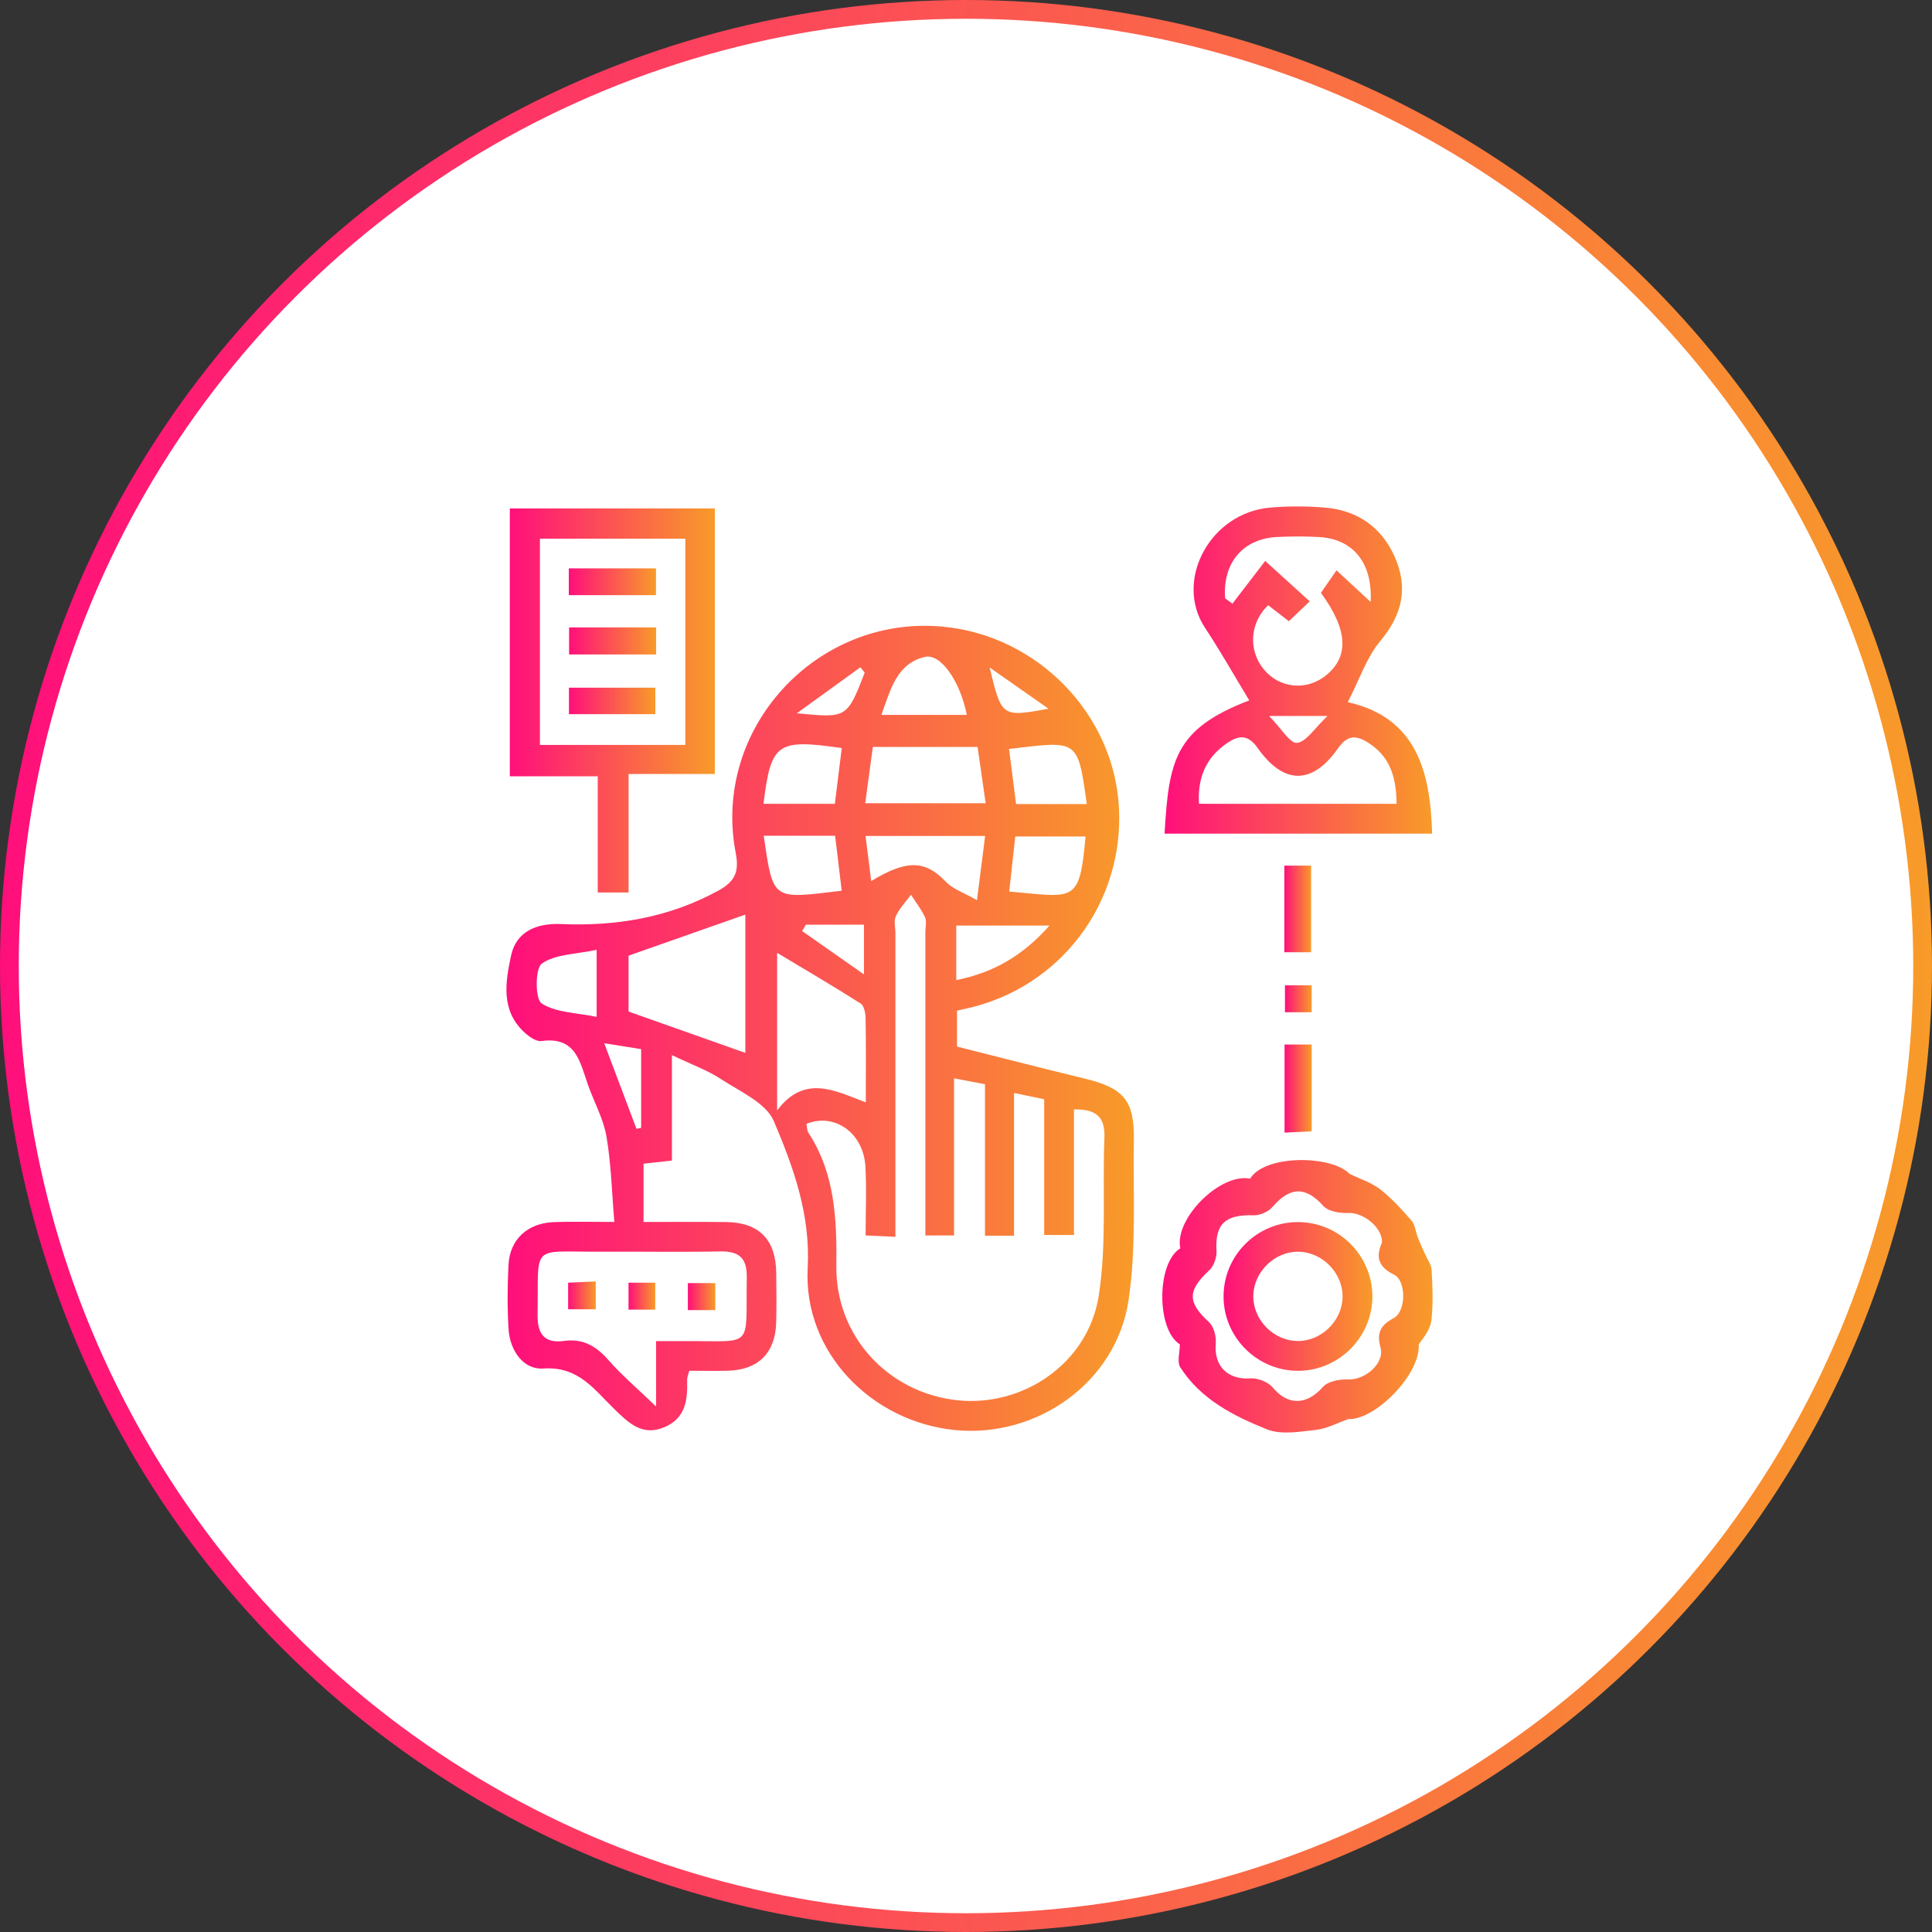
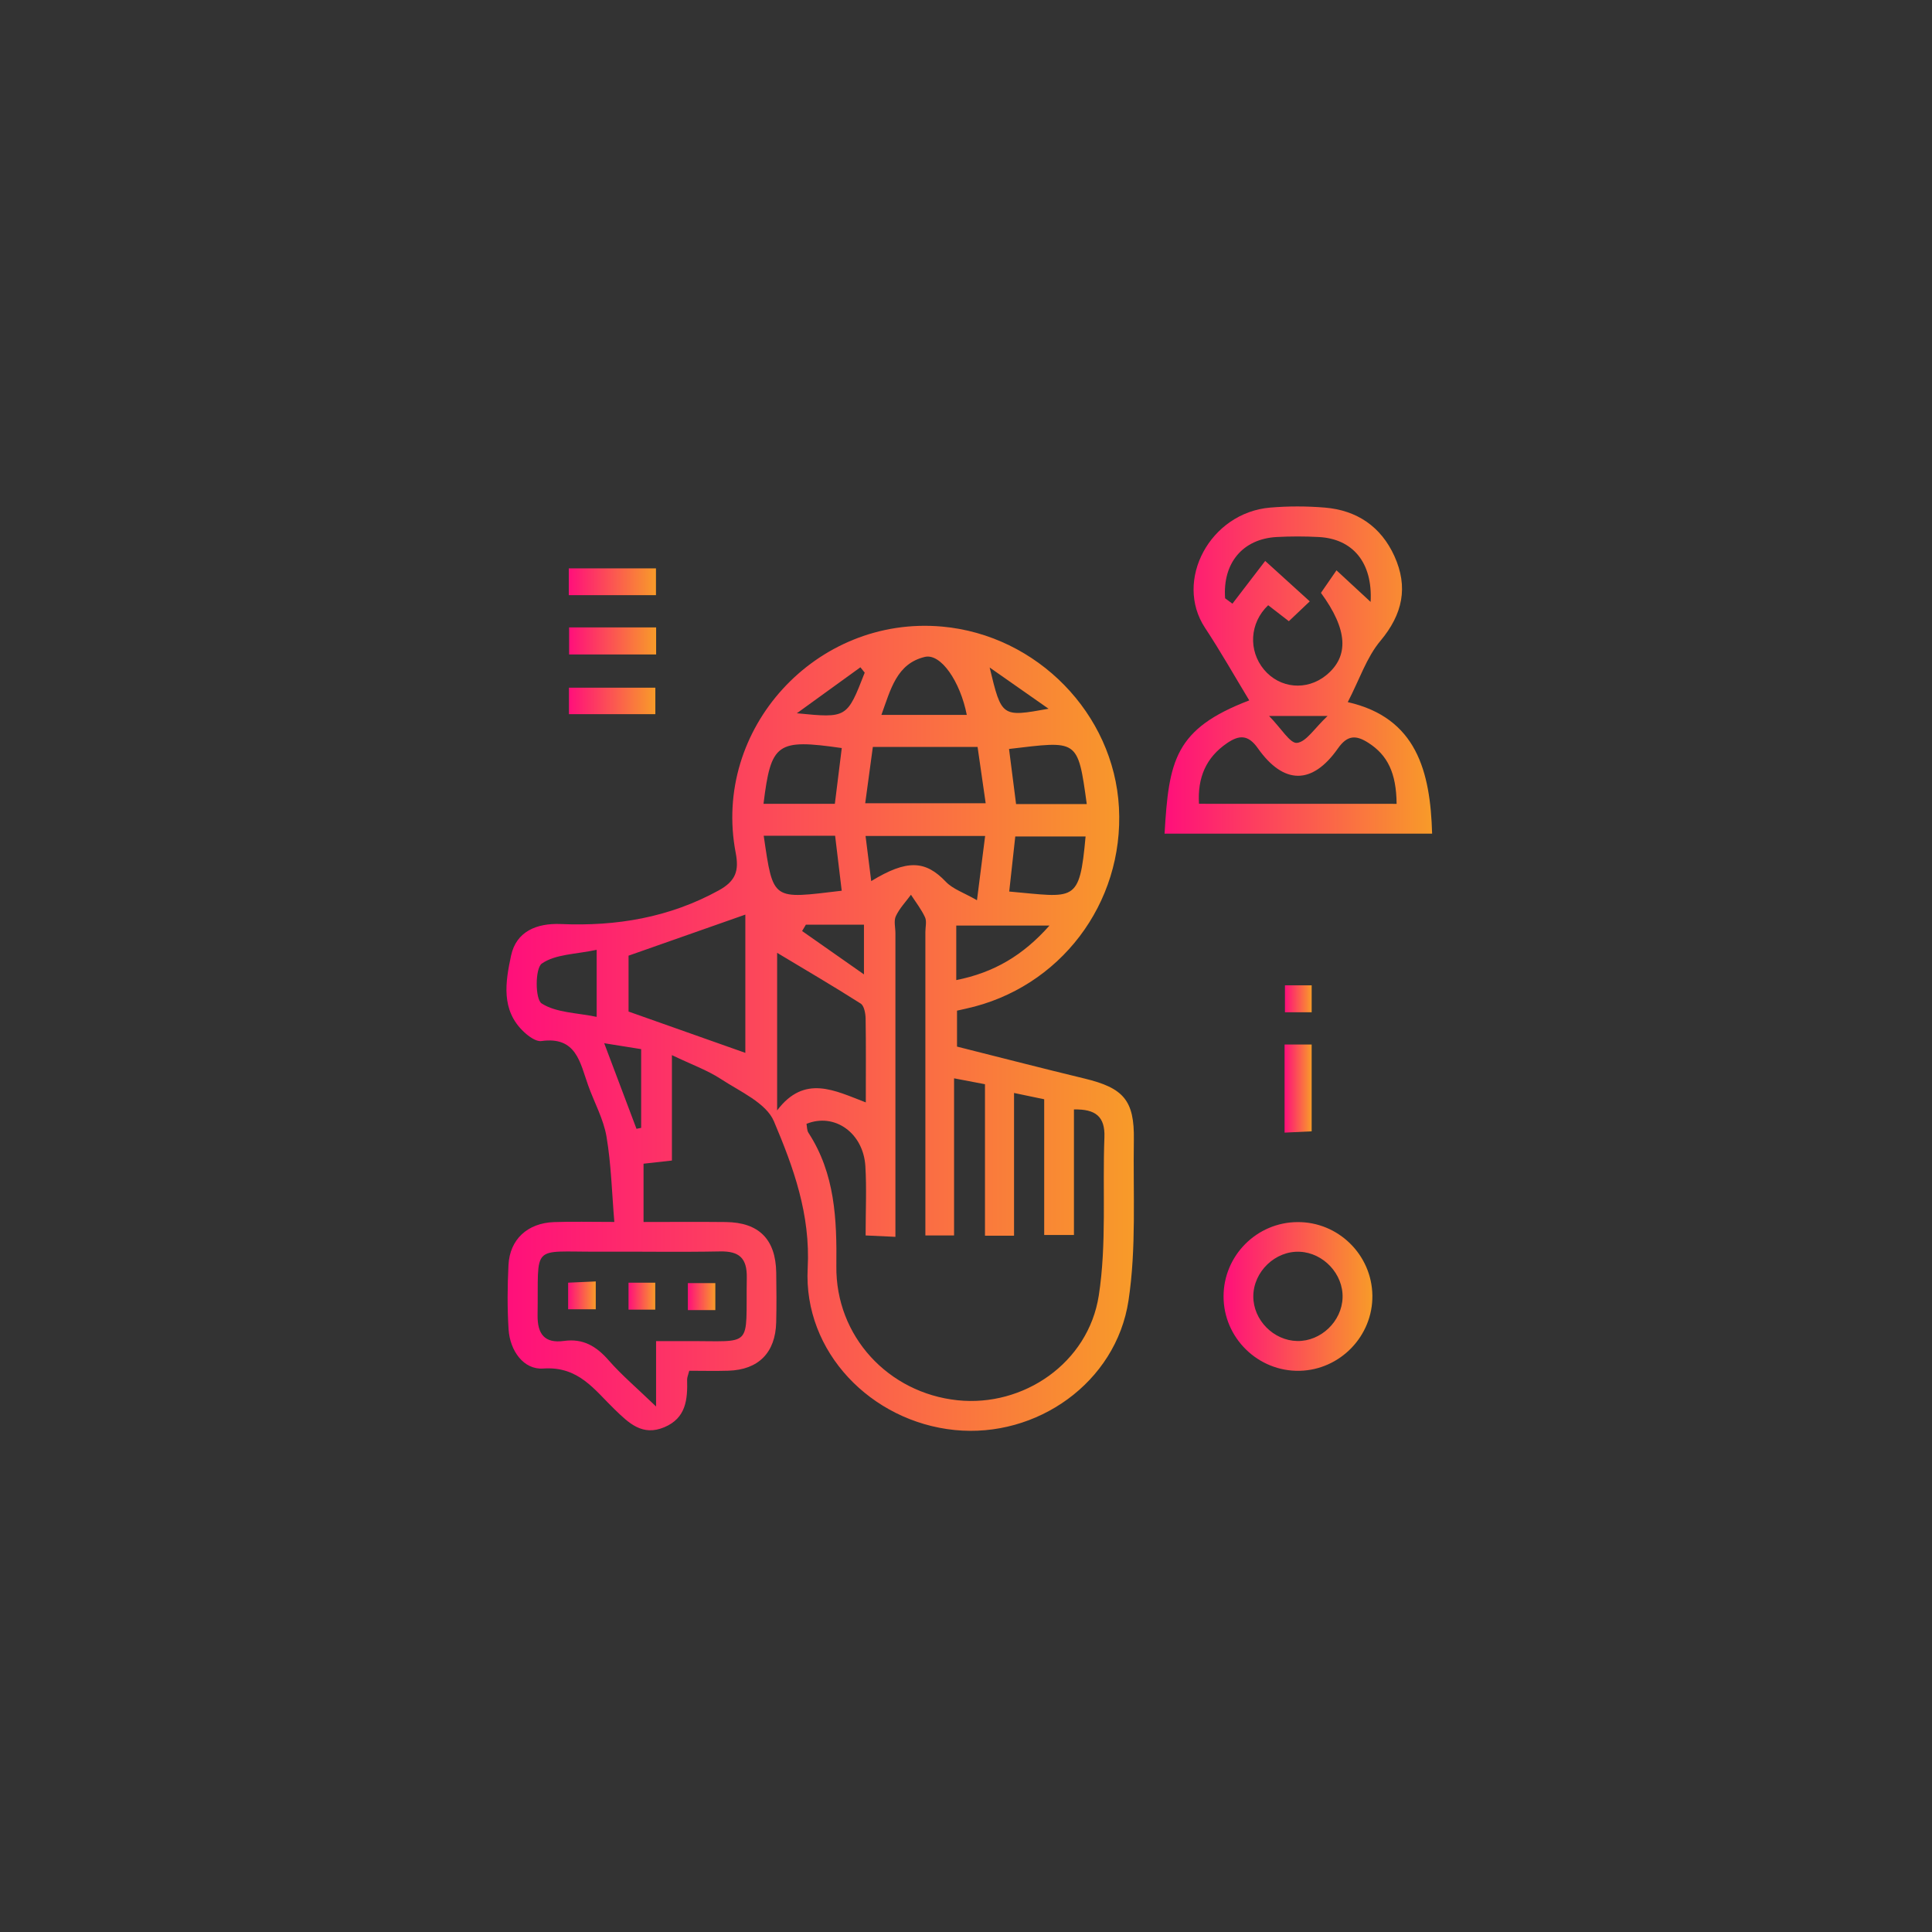
<svg xmlns="http://www.w3.org/2000/svg" width="103" height="103" viewBox="0 0 103 103" fill="none">
  <rect x="0" y="0" width="103" height="103" fill="#333333" stroke="none" />
-   <circle cx="51.5" cy="51.5" r="51" fill="white" stroke="url(#paint0_linear_4017_145)" />
  <path d="M35.822 56.252C35.822 58.272 35.822 60.026 35.822 61.871C35.297 61.929 34.839 61.982 34.309 62.04C34.309 63.046 34.309 64.033 34.309 65.147C35.809 65.147 37.255 65.134 38.698 65.15C40.467 65.171 41.357 66.076 41.383 67.852C41.397 68.734 41.402 69.617 41.381 70.499C41.341 72.113 40.438 73.026 38.836 73.076C38.139 73.098 37.443 73.079 36.746 73.079C36.688 73.309 36.63 73.431 36.632 73.55C36.661 74.606 36.579 75.599 35.419 76.088C34.243 76.583 33.526 75.868 32.773 75.143C31.698 74.106 30.851 72.825 28.96 72.96C27.916 73.034 27.188 72.013 27.114 70.877C27.042 69.737 27.05 68.583 27.109 67.439C27.177 66.076 28.123 65.206 29.532 65.153C30.501 65.118 31.471 65.145 32.752 65.145C32.62 63.586 32.585 62.072 32.334 60.595C32.175 59.659 31.682 58.777 31.357 57.867C30.925 56.66 30.732 55.239 28.862 55.501C28.581 55.541 28.194 55.257 27.945 55.027C26.685 53.86 26.95 52.338 27.246 50.946C27.522 49.657 28.613 49.208 29.9 49.263C32.858 49.39 35.673 48.922 38.319 47.469C39.238 46.963 39.402 46.413 39.222 45.468C37.954 38.862 43.505 32.799 50.231 33.405C55.295 33.863 59.384 38.05 59.654 43.049C59.93 48.17 56.5 52.68 51.503 53.773C51.373 53.802 51.246 53.831 51.021 53.881C51.021 54.461 51.021 55.059 51.021 55.797C53.237 56.353 55.523 56.946 57.816 57.499C59.901 58.002 60.483 58.661 60.449 60.775C60.404 63.634 60.589 66.534 60.163 69.34C59.498 73.714 55.269 76.676 50.904 76.239C46.444 75.792 42.824 72.073 43.06 67.617C43.213 64.743 42.302 62.239 41.259 59.778C40.843 58.796 39.442 58.19 38.42 57.517C37.697 57.047 36.86 56.75 35.822 56.252ZM42.996 59.915C43.028 60.069 43.015 60.259 43.099 60.389C44.519 62.57 44.617 64.994 44.588 67.5C44.545 71.242 47.358 74.262 51.045 74.651C54.554 75.022 58.02 72.674 58.579 69.067C59.006 66.307 58.77 63.448 58.879 60.635C58.921 59.529 58.41 59.121 57.255 59.148C57.255 61.389 57.255 63.618 57.255 65.841C56.667 65.841 56.214 65.841 55.669 65.841C55.669 63.38 55.669 61.008 55.669 58.605C55.128 58.492 54.673 58.396 54.061 58.269C54.061 60.884 54.061 63.38 54.061 65.878C53.497 65.878 53.071 65.878 52.512 65.878C52.512 63.155 52.512 60.484 52.512 57.803C51.929 57.692 51.476 57.605 50.864 57.488C50.864 60.381 50.864 63.136 50.864 65.865C50.295 65.865 49.871 65.865 49.334 65.865C49.334 65.325 49.334 64.848 49.334 64.372C49.334 59.476 49.334 54.583 49.334 49.687C49.334 49.422 49.416 49.12 49.315 48.901C49.119 48.477 48.823 48.099 48.566 47.702C48.29 48.077 47.954 48.427 47.761 48.84C47.641 49.094 47.737 49.446 47.737 49.755C47.737 54.651 47.737 59.545 47.737 64.441C47.737 64.912 47.737 65.383 47.737 65.939C47.12 65.91 46.667 65.888 46.148 65.865C46.148 64.544 46.206 63.353 46.135 62.173C46.029 60.405 44.498 59.307 42.996 59.915ZM34.977 71.499C35.628 71.499 36.102 71.502 36.574 71.499C40.223 71.475 39.752 71.957 39.813 68.106C39.829 67.069 39.405 66.698 38.393 66.717C36.232 66.759 34.071 66.719 31.91 66.73C28.245 66.749 28.721 66.267 28.66 70.11C28.645 71.136 29.047 71.629 30.064 71.489C31.1 71.346 31.802 71.78 32.458 72.531C33.134 73.304 33.925 73.971 34.977 74.984C34.977 73.585 34.977 72.605 34.977 71.499ZM33.51 53.929C35.671 54.694 37.713 55.416 39.736 56.131C39.736 53.669 39.736 51.176 39.736 48.76C37.652 49.493 35.602 50.213 33.51 50.949C33.51 51.936 33.51 53.021 33.51 53.929ZM41.431 59.198C42.898 57.255 44.516 58.15 46.158 58.772C46.158 57.192 46.172 55.744 46.148 54.299C46.142 54.027 46.071 53.622 45.886 53.503C44.41 52.563 42.901 51.682 41.431 50.798C41.431 53.474 41.431 56.229 41.431 59.198ZM46.127 42.822C48.37 42.822 50.409 42.822 52.549 42.822C52.393 41.734 52.252 40.755 52.117 39.82C50.168 39.82 48.383 39.82 46.534 39.82C46.394 40.842 46.267 41.789 46.127 42.822ZM46.447 46.974C48.362 45.804 49.342 45.87 50.425 47.008C50.796 47.4 51.381 47.588 52.085 47.993C52.263 46.598 52.385 45.621 52.52 44.568C50.34 44.568 48.293 44.568 46.145 44.568C46.246 45.381 46.338 46.111 46.447 46.974ZM44.877 39.881C41.413 39.384 41.105 39.606 40.705 42.853C41.963 42.853 43.213 42.853 44.508 42.853C44.633 41.85 44.749 40.905 44.877 39.881ZM57.938 42.867C57.456 39.349 57.462 39.5 53.794 39.929C53.918 40.908 54.042 41.885 54.17 42.867C55.496 42.867 56.715 42.867 57.938 42.867ZM44.522 44.555C43.16 44.555 41.942 44.555 40.716 44.555C41.227 48.064 41.158 47.927 44.874 47.487C44.76 46.537 44.646 45.587 44.522 44.555ZM53.804 47.53C57.308 47.839 57.549 48.189 57.875 44.595C56.627 44.595 55.38 44.595 54.127 44.595C54.013 45.637 53.907 46.582 53.804 47.53ZM46.99 38.113C48.64 38.113 50.086 38.113 51.542 38.113C51.193 36.335 50.16 34.818 49.305 35.022C47.803 35.38 47.485 36.75 46.99 38.113ZM50.981 52.251C52.994 51.851 54.546 50.93 55.949 49.345C54.122 49.345 52.565 49.345 50.981 49.345C50.981 50.327 50.981 51.224 50.981 52.251ZM31.809 50.637C30.697 50.877 29.611 50.864 28.886 51.37C28.523 51.624 28.526 53.27 28.875 53.495C29.646 53.992 30.742 53.99 31.809 54.212C31.809 52.923 31.809 51.973 31.809 50.637ZM42.964 49.297C42.898 49.411 42.829 49.522 42.763 49.636C43.815 50.372 44.869 51.11 46.06 51.947C46.06 50.846 46.06 50.086 46.06 49.297C44.964 49.297 43.963 49.297 42.964 49.297ZM33.933 60.18C34.016 60.164 34.1 60.145 34.182 60.13C34.182 58.748 34.182 57.367 34.182 55.932C33.571 55.834 33.007 55.744 32.212 55.617C32.858 57.33 33.396 58.754 33.933 60.18ZM46.1 35.861C46.023 35.766 45.947 35.671 45.87 35.575C44.831 36.324 43.796 37.076 42.482 38.026C45.155 38.288 45.155 38.288 46.1 35.861ZM55.902 37.785C54.856 37.052 53.807 36.319 52.761 35.586C53.399 38.235 53.399 38.235 55.902 37.785Z" fill="url(#paint1_linear_4017_145)" />
  <path d="M76.35 44.443C71.586 44.443 66.837 44.443 62.086 44.443C62.314 40.539 62.629 38.856 66.601 37.34C65.812 36.038 65.071 34.725 64.244 33.473C62.578 30.954 64.509 27.331 67.719 27.061C68.683 26.979 69.666 26.981 70.63 27.061C72.343 27.203 73.627 28.077 74.34 29.649C75.084 31.292 74.787 32.74 73.596 34.164C72.859 35.04 72.483 36.215 71.853 37.432C75.524 38.266 76.255 41.124 76.35 44.443ZM65.314 31.896C65.444 31.991 65.574 32.089 65.704 32.184C66.307 31.395 66.911 30.61 67.451 29.905C68.318 30.692 68.996 31.305 69.827 32.06C69.406 32.459 69.07 32.78 68.712 33.118C68.262 32.769 67.931 32.515 67.61 32.266C66.615 33.214 66.546 34.685 67.385 35.696C68.228 36.707 69.66 36.839 70.693 36.006C71.946 34.992 71.848 33.555 70.423 31.607C70.696 31.213 70.963 30.826 71.252 30.406C71.943 31.046 72.462 31.523 73.071 32.089C73.188 29.99 72.118 28.723 70.304 28.63C69.557 28.59 68.808 28.59 68.061 28.63C66.249 28.73 65.177 30.022 65.314 31.896ZM74.457 42.855C74.441 41.209 73.977 40.264 72.96 39.608C72.301 39.182 71.837 39.174 71.326 39.904C69.96 41.849 68.439 41.844 67.057 39.888C66.535 39.15 66.058 39.184 65.418 39.618C64.292 40.386 63.839 41.458 63.921 42.852C67.409 42.855 70.879 42.855 74.457 42.855ZM70.775 38.171C69.557 38.171 68.816 38.171 67.658 38.171C68.315 38.84 68.778 39.645 69.147 39.605C69.642 39.549 70.063 38.843 70.775 38.171Z" fill="url(#paint2_linear_4017_145)" />
-   <path d="M31.867 47.581C31.867 45.495 31.867 43.516 31.867 41.388C30.302 41.388 28.785 41.388 27.18 41.388C27.18 36.553 27.18 31.866 27.18 27.107C30.808 27.107 34.41 27.107 38.109 27.107C38.109 31.787 38.109 36.473 38.109 41.264C36.629 41.264 35.146 41.264 33.512 41.264C33.512 43.402 33.512 45.448 33.512 47.581C32.913 47.581 32.461 47.581 31.867 47.581ZM36.539 39.713C36.539 35.963 36.539 32.334 36.539 28.719C33.88 28.719 31.306 28.719 28.785 28.719C28.785 32.448 28.785 36.074 28.785 39.713C31.404 39.713 33.914 39.713 36.539 39.713Z" fill="url(#paint3_linear_4017_145)" />
-   <path d="M71.95 62.581C72.496 62.849 73.102 63.037 73.571 63.399C74.193 63.881 74.733 64.479 75.252 65.075C75.446 65.299 75.47 65.667 75.584 65.964C75.697 66.257 75.832 66.541 75.96 66.829C76.087 67.126 76.309 67.417 76.325 67.718C76.375 68.597 76.407 69.486 76.317 70.357C76.269 70.82 75.952 71.257 75.636 71.667C75.748 73.252 73.316 75.719 71.884 75.655C71.312 75.856 70.75 76.163 70.162 76.23C69.291 76.328 68.3 76.505 67.54 76.2C65.761 75.489 64.013 74.597 62.927 72.9C62.742 72.609 62.9 72.098 62.9 71.672C61.65 70.889 61.648 67.335 62.924 66.551C62.596 64.971 65.056 62.518 66.648 62.836C67.424 61.555 70.967 61.568 71.95 62.581ZM73.669 66.263C73.748 65.498 72.718 64.635 71.894 64.667C71.441 64.686 70.816 64.59 70.552 64.294C69.619 63.251 68.788 63.246 67.837 64.349C67.617 64.606 67.164 64.802 66.825 64.791C65.316 64.741 64.77 65.262 64.855 66.686C64.876 67.03 64.715 67.496 64.468 67.724C63.3 68.809 63.303 69.431 64.45 70.481C64.712 70.722 64.85 71.254 64.815 71.63C64.712 72.839 65.456 73.57 66.672 73.485C67.064 73.459 67.612 73.681 67.861 73.98C68.669 74.946 69.67 74.917 70.53 73.94C70.795 73.641 71.418 73.522 71.862 73.543C72.763 73.588 73.83 72.689 73.6 71.844C73.383 71.05 73.603 70.643 74.304 70.27C74.966 69.918 74.985 68.285 74.32 67.957C73.534 67.567 73.314 67.07 73.669 66.263Z" fill="url(#paint4_linear_4017_145)" />
  <path d="M68.484 55.685C69.019 55.685 69.443 55.685 69.928 55.685C69.928 57.226 69.928 58.703 69.928 60.314C69.478 60.336 69.025 60.357 68.484 60.383C68.484 58.793 68.484 57.281 68.484 55.685Z" fill="url(#paint5_linear_4017_145)" />
-   <path d="M68.473 46.15C68.96 46.15 69.384 46.15 69.9 46.15C69.9 47.659 69.9 49.17 69.9 50.766C69.447 50.766 68.994 50.766 68.473 50.766C68.473 49.231 68.473 47.72 68.473 46.15Z" fill="url(#paint6_linear_4017_145)" />
  <path d="M69.929 52.531C69.929 53.058 69.929 53.481 69.929 53.966C69.449 53.966 69.026 53.966 68.504 53.966C68.504 53.526 68.504 53.071 68.504 52.531C68.93 52.531 69.386 52.531 69.929 52.531Z" fill="url(#paint7_linear_4017_145)" />
  <path d="M30.289 69.801C30.289 69.306 30.289 68.915 30.289 68.383C30.758 68.361 31.213 68.343 31.762 68.316C31.762 68.84 31.762 69.296 31.762 69.801C31.274 69.801 30.79 69.801 30.289 69.801Z" fill="url(#paint8_linear_4017_145)" />
  <path d="M33.508 69.819C33.508 69.293 33.508 68.869 33.508 68.385C33.99 68.385 34.414 68.385 34.933 68.385C34.933 68.824 34.933 69.274 34.933 69.819C34.504 69.819 34.048 69.819 33.508 69.819Z" fill="url(#paint9_linear_4017_145)" />
  <path d="M36.672 69.846C36.672 69.332 36.672 68.912 36.672 68.406C37.157 68.406 37.612 68.406 38.136 68.406C38.136 68.88 38.136 69.332 38.136 69.846C37.657 69.846 37.236 69.846 36.672 69.846Z" fill="url(#paint10_linear_4017_145)" />
  <path d="M34.972 30.301C34.972 30.817 34.972 31.24 34.972 31.73C33.404 31.73 31.889 31.73 30.324 31.73C30.324 31.238 30.324 30.814 30.324 30.301C31.842 30.301 33.354 30.301 34.972 30.301Z" fill="url(#paint11_linear_4017_145)" />
  <path d="M34.98 33.449C34.98 33.963 34.98 34.386 34.98 34.892C33.438 34.892 31.926 34.892 30.34 34.892C30.34 34.413 30.34 33.96 30.34 33.449C31.871 33.449 33.351 33.449 34.98 33.449Z" fill="url(#paint12_linear_4017_145)" />
  <path d="M30.332 38.075C30.332 37.604 30.332 37.181 30.332 36.662C31.823 36.662 33.335 36.662 34.938 36.662C34.938 37.099 34.938 37.549 34.938 38.075C33.423 38.075 31.908 38.075 30.332 38.075Z" fill="url(#paint13_linear_4017_145)" />
  <path d="M73.165 69.059C73.197 71.221 71.451 73.031 69.288 73.081C67.071 73.132 65.225 71.324 65.231 69.106C65.236 66.936 67.002 65.163 69.174 65.153C71.343 65.137 73.133 66.891 73.165 69.059ZM69.161 71.493C70.419 71.515 71.536 70.448 71.576 69.183C71.618 67.929 70.564 66.796 69.298 66.735C67.993 66.671 66.82 67.794 66.817 69.112C66.814 70.374 67.895 71.472 69.161 71.493Z" fill="url(#paint14_linear_4017_145)" />
  <defs>
    <linearGradient id="paint0_linear_4017_145" x1="0" y1="51.5" x2="103" y2="51.5" gradientUnits="userSpaceOnUse">
      <stop stop-color="#FF0F7B" />
      <stop offset="1" stop-color="#F89B29" />
    </linearGradient>
    <linearGradient id="paint1_linear_4017_145" x1="27" y1="54.822" x2="60.452" y2="54.822" gradientUnits="userSpaceOnUse">
      <stop stop-color="#FF0F7B" />
      <stop offset="1" stop-color="#F89B29" />
    </linearGradient>
    <linearGradient id="paint2_linear_4017_145" x1="62.086" y1="35.721" x2="76.35" y2="35.721" gradientUnits="userSpaceOnUse">
      <stop stop-color="#FF0F7B" />
      <stop offset="1" stop-color="#F89B29" />
    </linearGradient>
    <linearGradient id="paint3_linear_4017_145" x1="27.18" y1="37.344" x2="38.109" y2="37.344" gradientUnits="userSpaceOnUse">
      <stop stop-color="#FF0F7B" />
      <stop offset="1" stop-color="#F89B29" />
    </linearGradient>
    <linearGradient id="paint4_linear_4017_145" x1="61.965" y1="69.108" x2="76.374" y2="69.108" gradientUnits="userSpaceOnUse">
      <stop stop-color="#FF0F7B" />
      <stop offset="1" stop-color="#F89B29" />
    </linearGradient>
    <linearGradient id="paint5_linear_4017_145" x1="68.484" y1="58.034" x2="69.928" y2="58.034" gradientUnits="userSpaceOnUse">
      <stop stop-color="#FF0F7B" />
      <stop offset="1" stop-color="#F89B29" />
    </linearGradient>
    <linearGradient id="paint6_linear_4017_145" x1="68.473" y1="48.458" x2="69.9" y2="48.458" gradientUnits="userSpaceOnUse">
      <stop stop-color="#FF0F7B" />
      <stop offset="1" stop-color="#F89B29" />
    </linearGradient>
    <linearGradient id="paint7_linear_4017_145" x1="68.504" y1="53.248" x2="69.929" y2="53.248" gradientUnits="userSpaceOnUse">
      <stop stop-color="#FF0F7B" />
      <stop offset="1" stop-color="#F89B29" />
    </linearGradient>
    <linearGradient id="paint8_linear_4017_145" x1="30.289" y1="69.059" x2="31.762" y2="69.059" gradientUnits="userSpaceOnUse">
      <stop stop-color="#FF0F7B" />
      <stop offset="1" stop-color="#F89B29" />
    </linearGradient>
    <linearGradient id="paint9_linear_4017_145" x1="33.508" y1="69.102" x2="34.933" y2="69.102" gradientUnits="userSpaceOnUse">
      <stop stop-color="#FF0F7B" />
      <stop offset="1" stop-color="#F89B29" />
    </linearGradient>
    <linearGradient id="paint10_linear_4017_145" x1="36.672" y1="69.126" x2="38.136" y2="69.126" gradientUnits="userSpaceOnUse">
      <stop stop-color="#FF0F7B" />
      <stop offset="1" stop-color="#F89B29" />
    </linearGradient>
    <linearGradient id="paint11_linear_4017_145" x1="30.324" y1="31.015" x2="34.972" y2="31.015" gradientUnits="userSpaceOnUse">
      <stop stop-color="#FF0F7B" />
      <stop offset="1" stop-color="#F89B29" />
    </linearGradient>
    <linearGradient id="paint12_linear_4017_145" x1="30.34" y1="34.17" x2="34.98" y2="34.17" gradientUnits="userSpaceOnUse">
      <stop stop-color="#FF0F7B" />
      <stop offset="1" stop-color="#F89B29" />
    </linearGradient>
    <linearGradient id="paint13_linear_4017_145" x1="30.332" y1="37.369" x2="34.938" y2="37.369" gradientUnits="userSpaceOnUse">
      <stop stop-color="#FF0F7B" />
      <stop offset="1" stop-color="#F89B29" />
    </linearGradient>
    <linearGradient id="paint14_linear_4017_145" x1="65.231" y1="69.117" x2="73.165" y2="69.117" gradientUnits="userSpaceOnUse">
      <stop stop-color="#FF0F7B" />
      <stop offset="1" stop-color="#F89B29" />
    </linearGradient>
  </defs>
</svg>